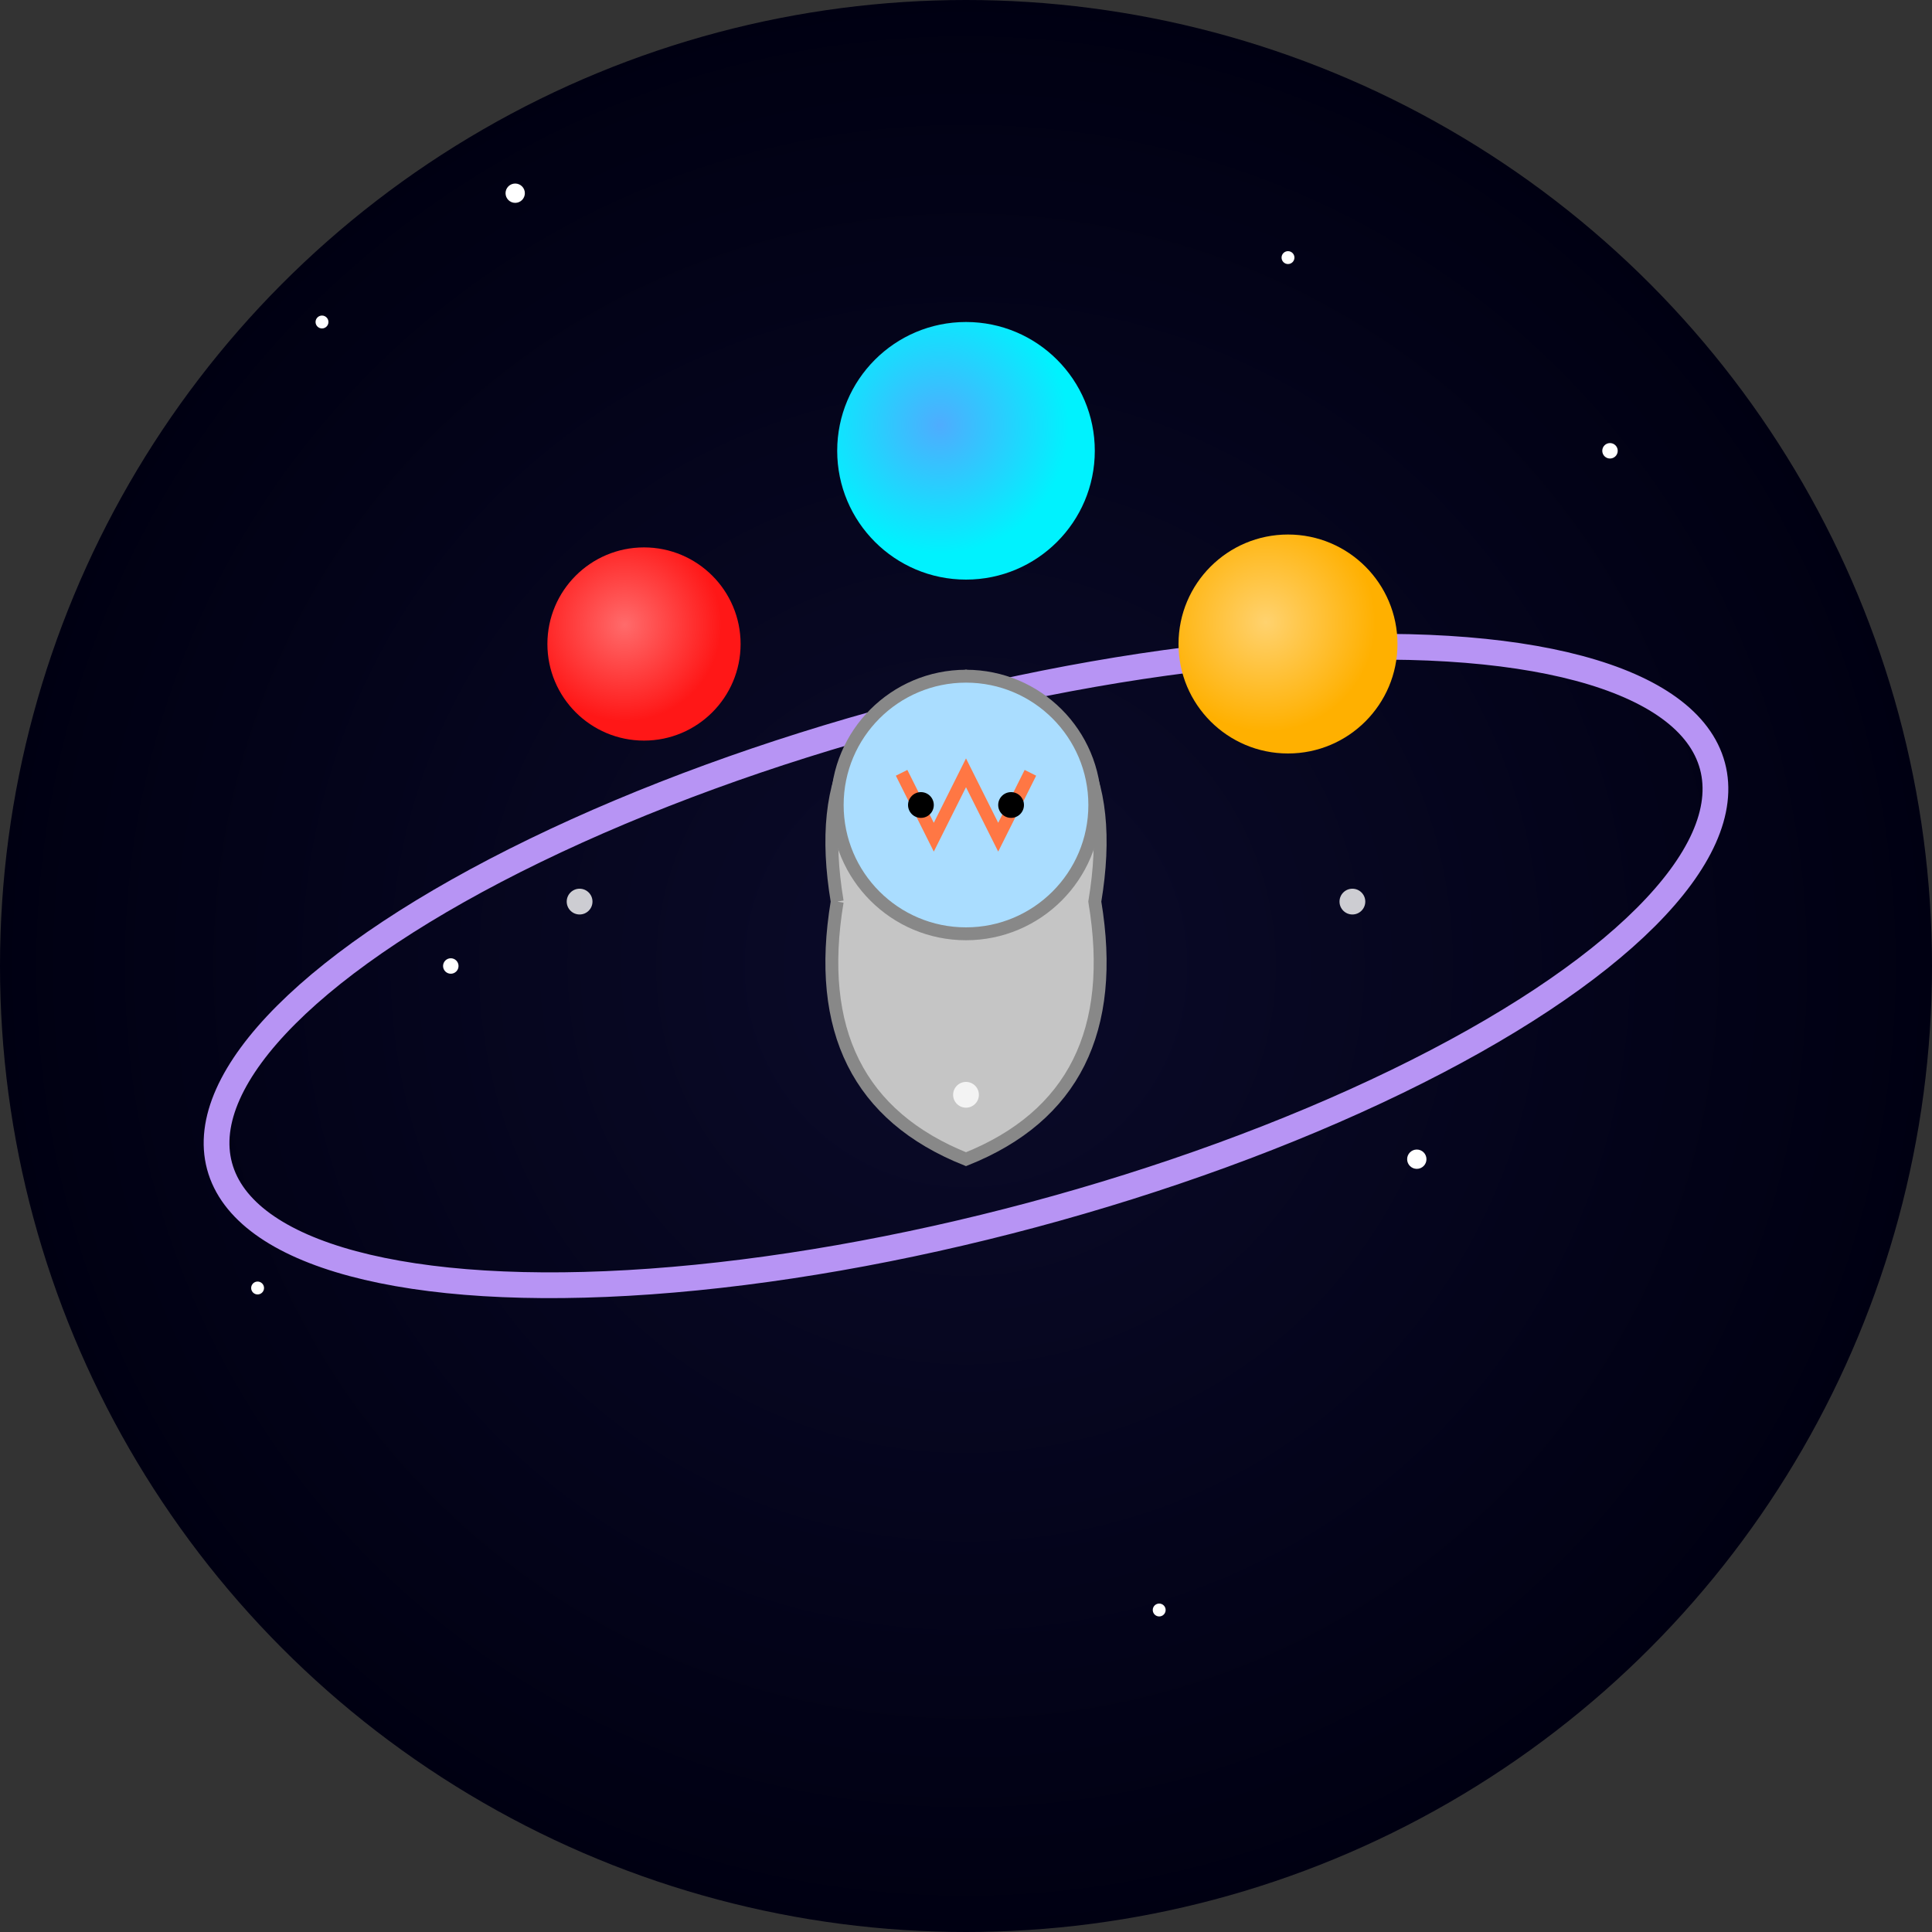
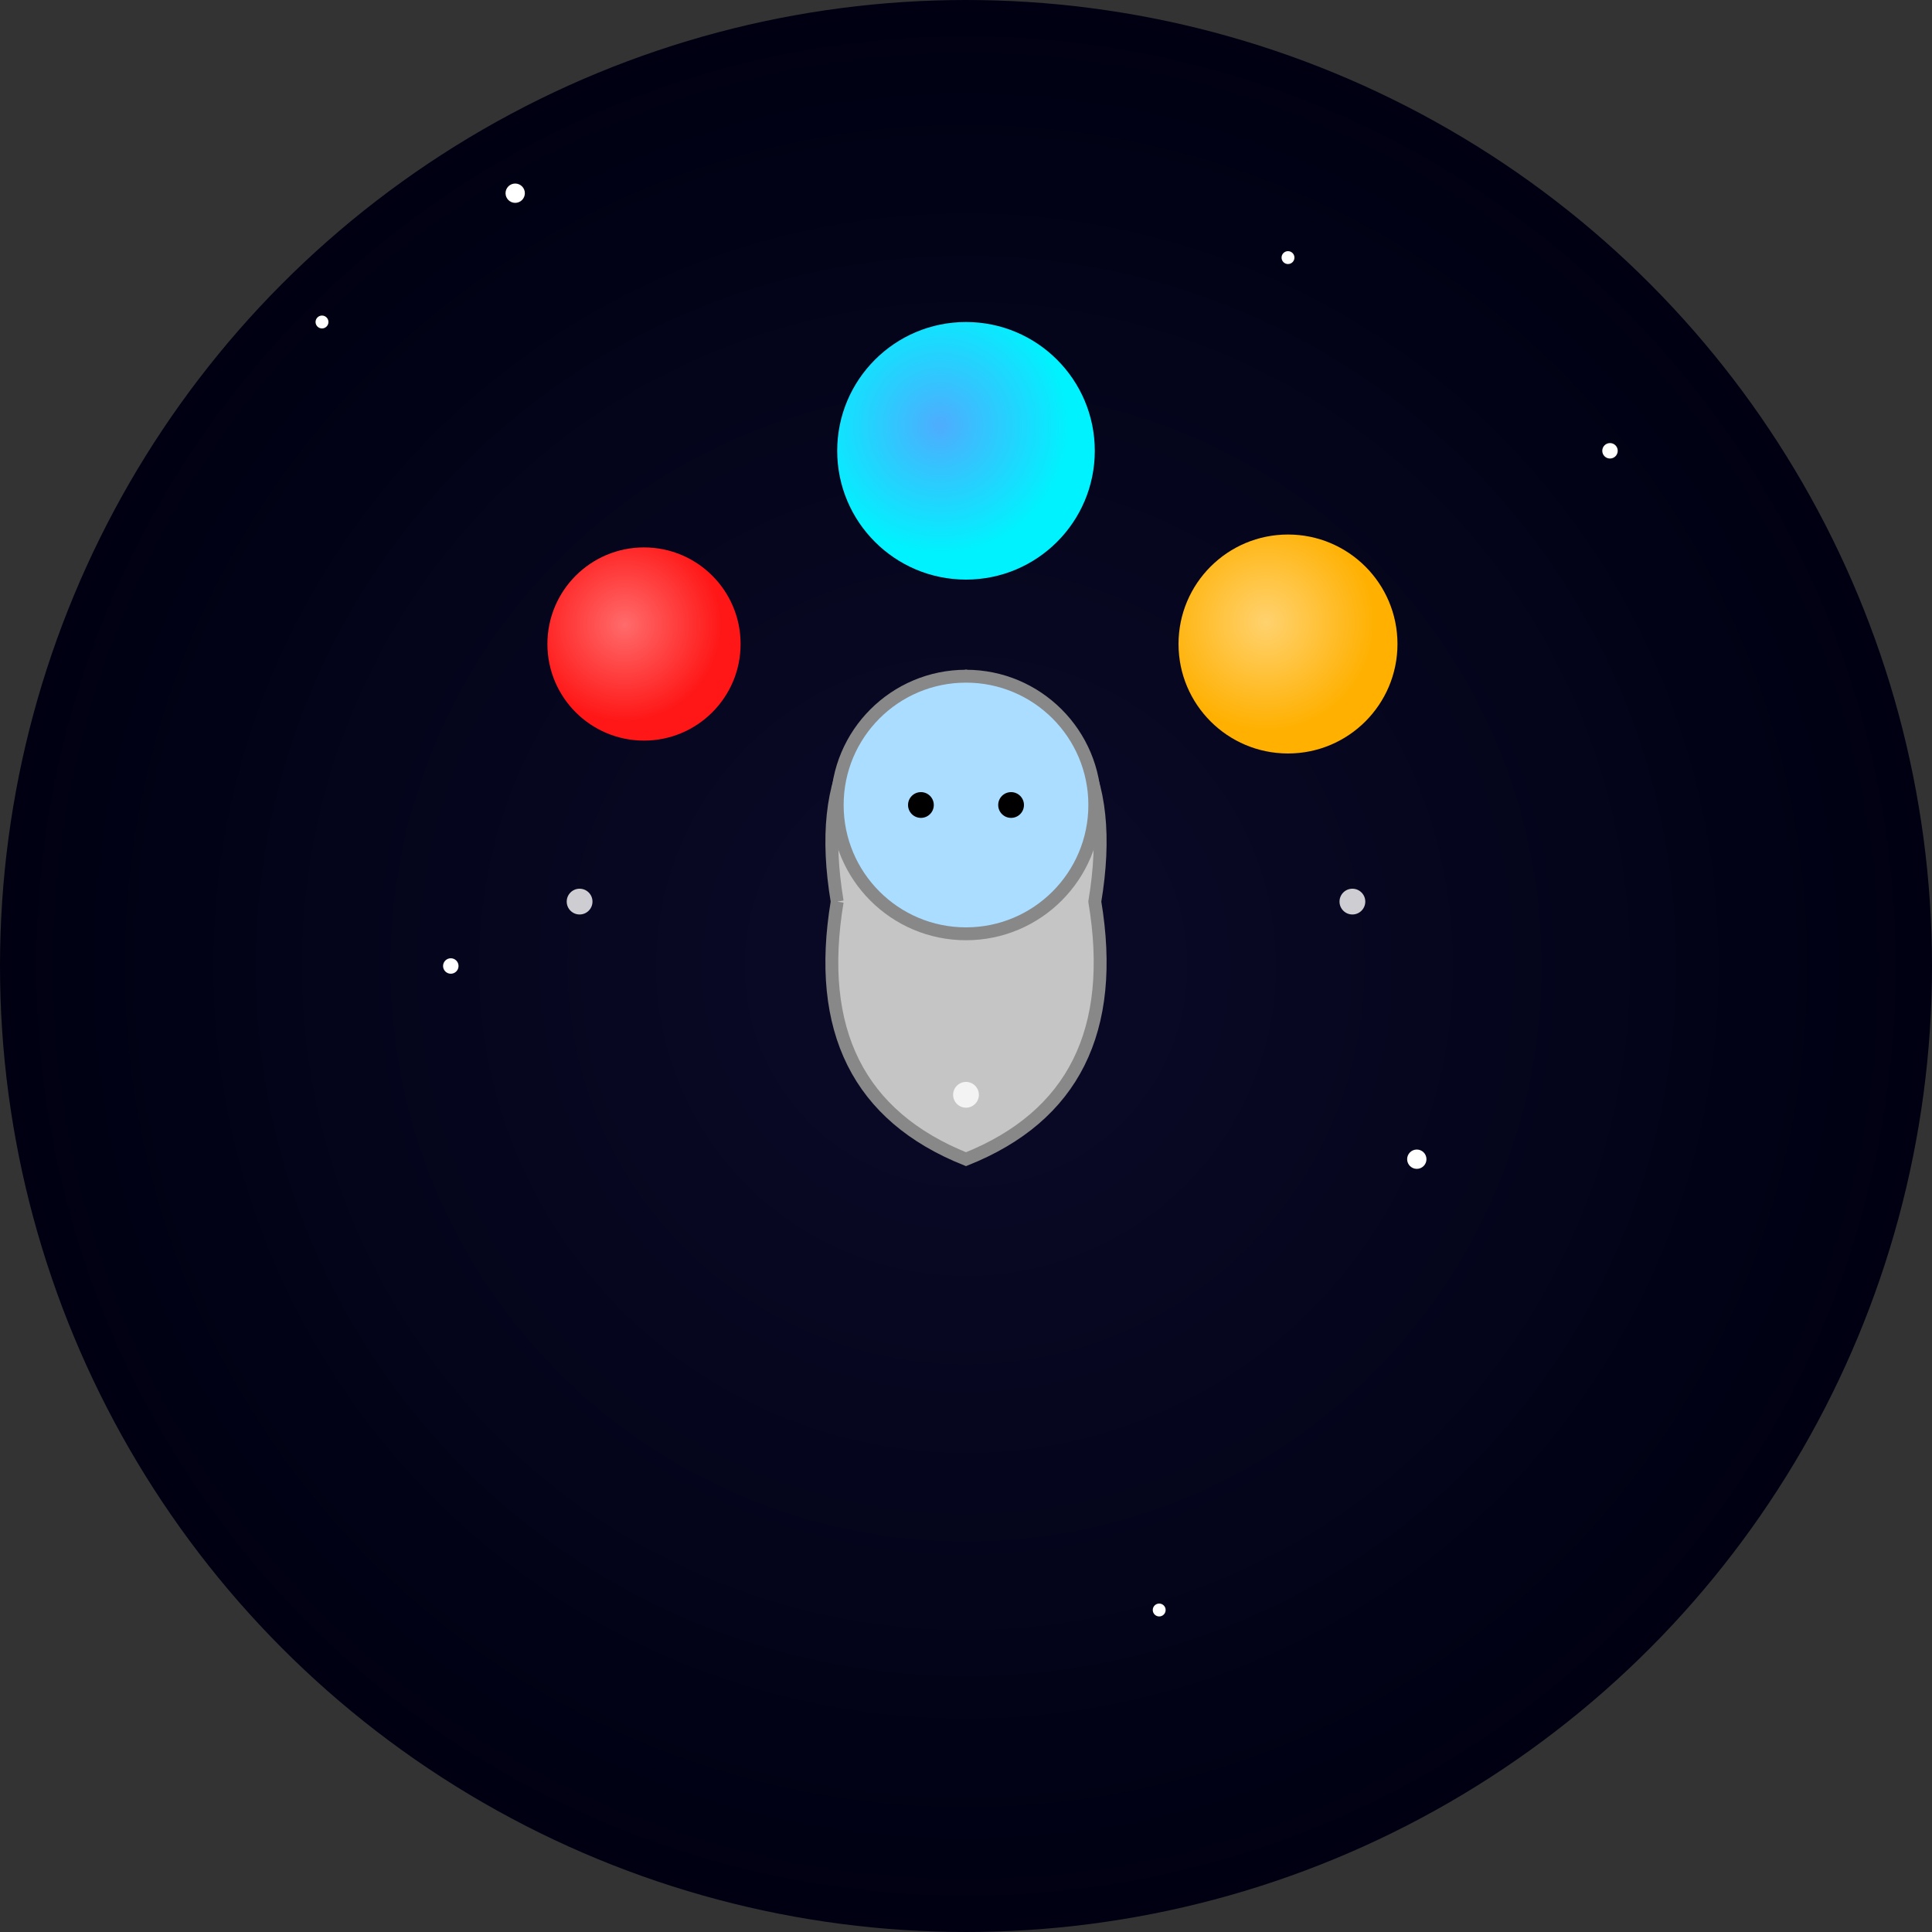
<svg xmlns="http://www.w3.org/2000/svg" viewBox="0 0 300 300">
  <rect x="0" y="0" width="300" height="300" fill="#333333" stroke="none" />
  <defs>
    <radialGradient id="starfield" cx="50%" cy="50%" r="50%">
      <stop offset="0%" stop-color="#0B0B2A" />
      <stop offset="100%" stop-color="#000012" />
    </radialGradient>
    <radialGradient id="planet1" cx="40%" cy="40%">
      <stop offset="0%" stop-color="#FF6B6B" />
      <stop offset="100%" stop-color="#FF1717" />
    </radialGradient>
    <radialGradient id="planet2" cx="40%" cy="40%">
      <stop offset="0%" stop-color="#4FACFE" />
      <stop offset="100%" stop-color="#00F2FE" />
    </radialGradient>
    <radialGradient id="planet3" cx="40%" cy="40%">
      <stop offset="0%" stop-color="#FFD26F" />
      <stop offset="100%" stop-color="#FFB000" />
    </radialGradient>
  </defs>
  <circle cx="150" cy="150" r="150" fill="url(#starfield)" />
  <g fill="white">
    <circle cx="50" cy="50" r="1" />
    <circle cx="80" cy="30" r="1.5" />
    <circle cx="200" cy="40" r="1" />
    <circle cx="250" cy="70" r="1.2" />
-     <circle cx="40" cy="200" r="1" />
    <circle cx="220" cy="180" r="1.5" />
    <circle cx="180" cy="250" r="1" />
    <circle cx="70" cy="150" r="1.2" />
  </g>
-   <ellipse cx="150" cy="150" rx="120" ry="40" fill="none" stroke="#B794F4" stroke-width="4" transform="rotate(-15 150 150)" />
  <g transform="translate(150,150)">
    <path d="M-20,-10 Q-25,-40 0,-45 Q25,-40 20,-10 Q25,20 0,30 Q-25,20 -20,-10" fill="#C5C5C5" stroke="#888" stroke-width="2" />
    <circle cx="0" cy="-25" r="20" fill="#AADDFF" stroke="#888" stroke-width="2" />
-     <path d="M-10,-30 L-5,-20 L0,-30 L5,-20 L10,-30" fill="none" stroke="#FF7744" stroke-width="2" />
    <circle cx="-7" cy="-25" r="2" fill="#000" />
    <circle cx="7" cy="-25" r="2" fill="#000" />
  </g>
  <g>
    <circle cx="100" cy="100" r="15" fill="url(#planet1)">
      <animate attributeName="cx" values="100;120;100" dur="2s" repeatCount="indefinite" />
      <animate attributeName="cy" values="100;80;100" dur="2s" repeatCount="indefinite" />
    </circle>
    <circle cx="150" cy="70" r="20" fill="url(#planet2)">
      <animate attributeName="cx" values="150;170;150" dur="2s" repeatCount="indefinite" />
      <animate attributeName="cy" values="70;90;70" dur="2s" repeatCount="indefinite" />
    </circle>
    <circle cx="200" cy="100" r="17" fill="url(#planet3)">
      <animate attributeName="cx" values="200;180;200" dur="2s" repeatCount="indefinite" />
      <animate attributeName="cy" values="100;80;100" dur="2s" repeatCount="indefinite" />
    </circle>
  </g>
  <g fill="#FFF" opacity="0.8">
    <circle cx="210" cy="140" r="2">
      <animate attributeName="opacity" values="0;1;0" dur="1.5s" repeatCount="indefinite" />
    </circle>
    <circle cx="90" cy="140" r="2">
      <animate attributeName="opacity" values="1;0;1" dur="1.5s" repeatCount="indefinite" />
    </circle>
    <circle cx="150" cy="170" r="2">
      <animate attributeName="opacity" values="0.5;1;0.5" dur="1.5s" repeatCount="indefinite" />
    </circle>
  </g>
</svg>